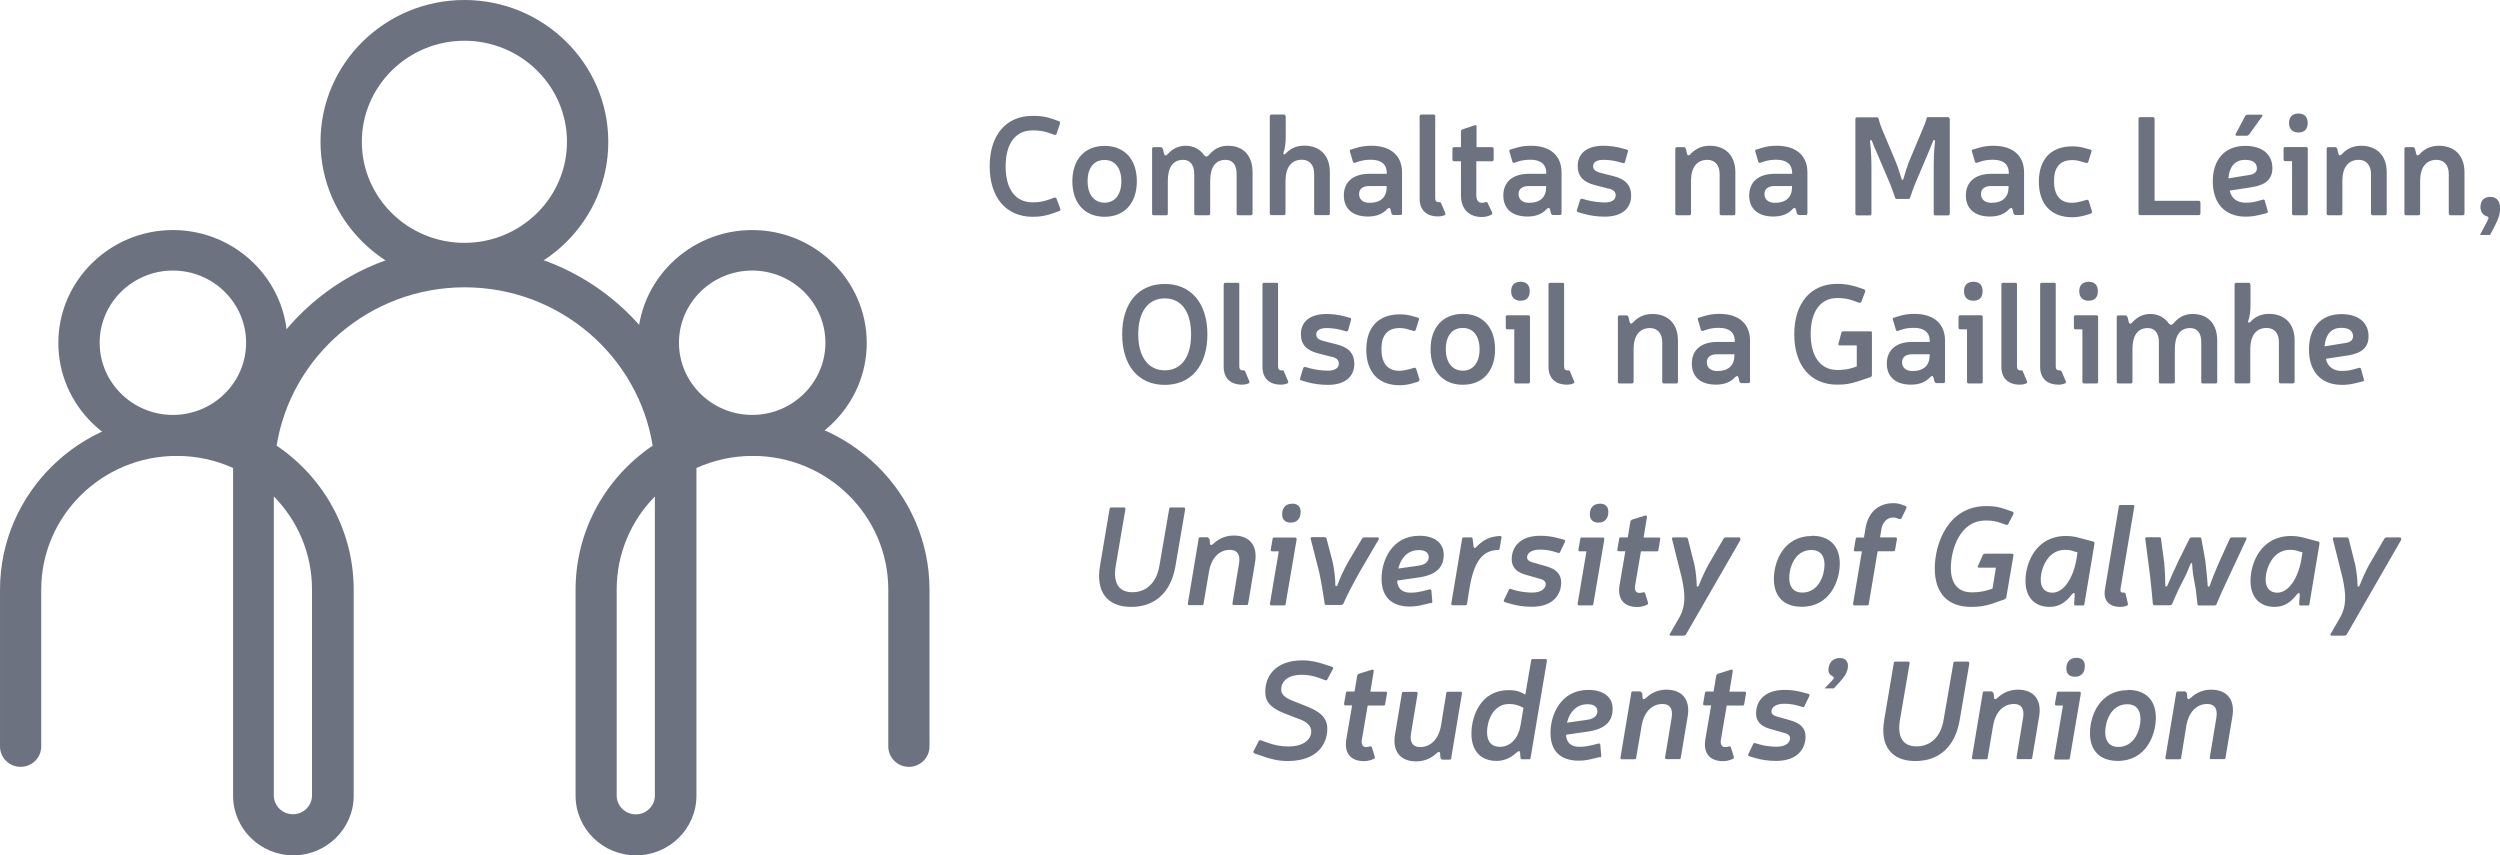
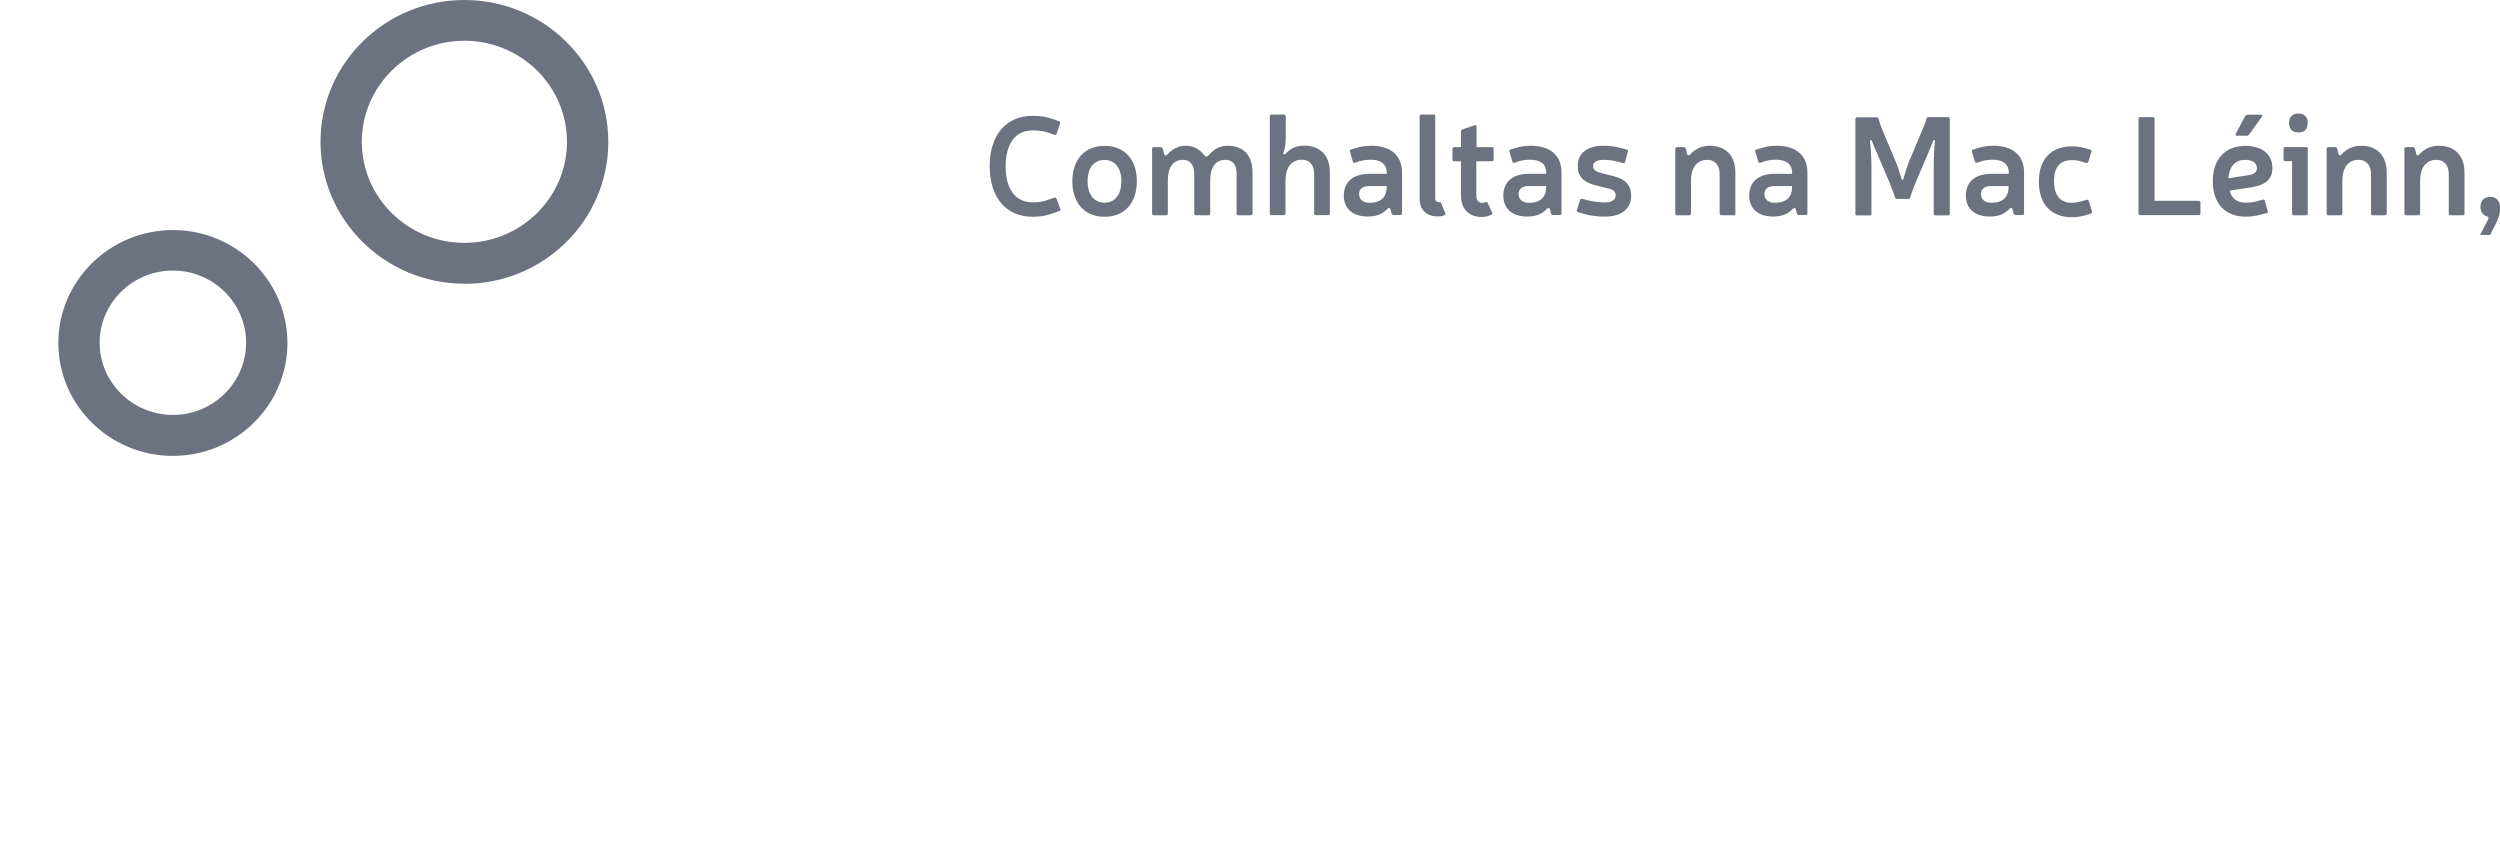
<svg xmlns="http://www.w3.org/2000/svg" id="a" width="75.76mm" height="25.92mm" viewBox="0 0 214.74 73.47">
-   <path d="M23.52,42.66v25.67c0,.88.73,1.61,1.64,1.61s1.64-.73,1.64-1.61v-17.7c0-3.1-1.24-5.91-3.27-7.98M56.24,42.66c-2.03,2.06-3.27,4.88-3.27,7.98v17.7c0,.88.73,1.61,1.64,1.61s1.64-.73,1.64-1.61v-25.67l-.02-.02ZM54.62,73.47c-2.85,0-5.18-2.29-5.18-5.12v-17.7c0-5.13,2.62-9.66,6.62-12.37-1.24-7.7-8.01-13.6-16.15-13.6s-14.91,5.91-16.15,13.6c4,2.7,6.62,7.24,6.62,12.37v17.7c0,2.82-2.33,5.12-5.18,5.12s-5.18-2.29-5.18-5.12v-28.15c-1.47-.67-3.12-1.04-4.84-1.04-6.42,0-11.64,5.15-11.64,11.49v13.47c0,.96-.79,1.75-1.77,1.75s-1.77-.79-1.77-1.75v-13.47c0-8.26,6.82-14.99,15.19-14.99,1.86,0,3.64.33,5.29.93,1.97-8.81,9.94-15.41,19.44-15.41s17.47,6.6,19.44,15.41c1.64-.6,3.43-.93,5.29-.93,8.37,0,15.19,6.73,15.19,14.99v13.47c0,.96-.79,1.75-1.77,1.75s-1.77-.79-1.77-1.75v-13.47c0-6.34-5.22-11.49-11.64-11.49-1.72,0-3.36.37-4.84,1.04v28.15c0,2.82-2.33,5.12-5.18,5.12" fill="#6c727f" stroke-width="0" />
-   <path d="M64.61,23.24c-3.47,0-6.29,2.79-6.29,6.2s2.82,6.2,6.29,6.2,6.29-2.79,6.29-6.2-2.82-6.2-6.29-6.2M64.61,39.16c-5.43,0-9.84-4.36-9.84-9.7s4.42-9.7,9.84-9.7,9.84,4.36,9.84,9.7-4.42,9.7-9.84,9.7" fill="#6c727f" stroke-width="0" />
  <path d="M39.89,3.5c-4.85,0-8.81,3.89-8.81,8.68s3.95,8.68,8.81,8.68,8.81-3.89,8.81-8.68-3.95-8.68-8.81-8.68M39.89,24.37c-6.81,0-12.36-5.47-12.36-12.19S33.07,0,39.89,0s12.36,5.47,12.36,12.19-5.53,12.19-12.36,12.19" fill="#6c727f" stroke-width="0" />
  <path d="M14.85,23.24c-3.47,0-6.29,2.79-6.29,6.2s2.82,6.2,6.29,6.2,6.29-2.79,6.29-6.2-2.82-6.2-6.29-6.2M14.85,39.16c-5.43,0-9.84-4.36-9.84-9.7s4.42-9.7,9.84-9.7,9.84,4.36,9.84,9.7-4.42,9.7-9.84,9.7" fill="#6c727f" stroke-width="0" />
-   <path d="M187.81,59.53c0-.08-.06-.14-.14-.14h-.6c-.08,0-.14.03-.14.12l-.93,5.57c0,.09.03.14.12.14h1.09c.08,0,.14-.03.14-.12l.45-2.77c.2-1.16.87-1.86,1.8-1.86.62,0,.9.4.78,1.16l-.57,3.44c0,.09.03.14.12.14h1.09c.08,0,.14-.03.14-.12l.59-3.52c.25-1.43-.42-2.33-1.83-2.33-.56,0-1.21.19-1.75.71-.16.14-.25.14-.29,0l-.03-.45-.02.03ZM182.74,60.49c.73,0,1.12.47,1.12,1.27,0,.9-.5,2.4-1.91,2.4-.73,0-1.12-.47-1.12-1.27,0-.9.48-2.4,1.91-2.4M182.78,59.28c-2.39,0-3.26,2.15-3.26,3.69s.88,2.39,2.4,2.39c2.39,0,3.26-2.19,3.26-3.71s-.88-2.39-2.4-2.39M178.73,59.55c0-.09-.03-.14-.12-.14h-1.8c-.08,0-.14.03-.14.12l-.16.93c0,.09.03.14.12.14h.57l-.76,4.5c0,.09.03.14.12.14h1.09c.08,0,.14-.03.14-.12l.95-5.57h-.02ZM178.34,56.51c-.53,0-.85.33-.85.91,0,.45.26.71.74.71.53,0,.85-.33.85-.93,0-.45-.26-.7-.74-.7M171.19,59.53c0-.08-.06-.14-.14-.14h-.6c-.08,0-.14.03-.14.12l-.93,5.57c0,.09.03.14.12.14h1.09c.08,0,.14-.03.14-.12l.47-2.77c.2-1.16.87-1.86,1.8-1.86.62,0,.9.4.78,1.16l-.57,3.44c0,.09.03.14.12.14h1.09c.08,0,.14-.03.14-.12l.59-3.52c.25-1.43-.42-2.33-1.83-2.33-.56,0-1.21.19-1.75.71-.16.14-.25.14-.29,0l-.03-.45-.03.03ZM169.15,56.97c0-.09-.03-.14-.12-.14h-1.1c-.08,0-.14.03-.14.12l-.84,4.87c-.23,1.44-1.1,2.29-2.33,2.29-1.15,0-1.66-.78-1.43-2.23l.84-4.91c0-.09-.03-.14-.12-.14h-1.1c-.08,0-.14.03-.14.12l-.82,4.87c-.39,2.23.6,3.55,2.67,3.55s3.41-1.26,3.8-3.47l.84-4.91v-.02ZM157.54,59.13h-.81l.64-.68c.2-.2.19-.29,0-.39-.25-.14-.37-.34-.29-.73.08-.51.45-.81.96-.81s.78.34.67.91c-.08.4-.33.78-.71,1.18l-.47.51h.02ZM153.29,62.96c.34.09.47.25.47.45,0,.37-.36.73-1.16.73-.4,0-1.02-.06-1.47-.2l-.37-.11c-.08-.03-.14,0-.17.08l-.42.88c-.03.08,0,.14.08.17l.48.14c.56.17,1.16.26,1.83.26,1.94,0,2.53-1.15,2.53-2.08,0-.73-.43-1.16-1.32-1.41l-1.16-.33c-.29-.08-.45-.22-.45-.42,0-.4.42-.67,1.1-.67.39,0,.76.05,1.1.14l.47.14c.08.03.14,0,.17-.08l.42-.88c.03-.08,0-.14-.08-.17l-.53-.14c-.51-.14-1.02-.2-1.52-.2-1.71,0-2.45.95-2.45,2.02,0,.68.4,1.12,1.27,1.35l1.16.33h.03ZM148.55,59.41l.29-1.77c0-.09-.05-.14-.14-.12l-1.16.36s-.11.08-.12.14l-.23,1.38h-.6c-.08,0-.14.03-.14.12l-.16.93c0,.09.03.14.12.14h.57l-.5,2.93c-.19,1.16.37,1.86,1.52,1.86.29,0,.62-.08.85-.2.08-.03.09-.09.08-.17l-.25-.81c-.03-.08-.08-.11-.17-.08-.11.03-.2.05-.33.05-.29,0-.43-.23-.36-.64l.5-2.93h1.36c.08,0,.14-.03.14-.12l.16-.93c0-.09-.03-.14-.12-.14h-1.33.02ZM141,59.53c0-.08-.06-.14-.14-.14h-.6c-.08,0-.14.03-.14.12l-.93,5.57c0,.09.03.14.12.14h1.09c.08,0,.14-.03.14-.12l.47-2.77c.2-1.16.87-1.86,1.8-1.86.62,0,.9.4.78,1.16l-.57,3.44c0,.09.03.14.12.14h1.09c.08,0,.14-.03.14-.12l.59-3.52c.25-1.43-.42-2.33-1.83-2.33-.56,0-1.21.19-1.75.71-.16.14-.25.14-.29,0l-.03-.45-.03.03ZM134.59,62.09c.29-1.1.95-1.6,1.78-1.6.54,0,.84.23.84.6,0,.34-.23.65-.88.74l-1.75.25h.02ZM137.43,65.05c.08,0,.12-.06.11-.14l-.08-.93c0-.09-.06-.14-.16-.11l-.56.14c-.36.08-.67.14-1.07.14-.76,0-1.13-.4-1.15-1.04l1.94-.28c1.6-.25,2.06-1.02,2.06-1.94,0-1.01-.78-1.63-2.08-1.63-2.39,0-3.26,2.14-3.26,3.69s.85,2.39,2.43,2.39c.43,0,.79-.06,1.21-.17l.59-.14v.02ZM130.86,60.8l-.26,1.55c-.19,1.05-.84,1.8-1.77,1.8-.73,0-1.1-.47-1.1-1.26,0-.9.48-2.42,1.91-2.42.34,0,.67.08.93.19,0,0,.29.14.29.14ZM132.87,56.75c0-.09-.03-.14-.12-.14h-1.09c-.08,0-.14.03-.14.12l-.5,2.93-.31-.16c-.33-.16-.67-.22-1.13-.22-2.37,0-3.19,2.19-3.19,3.74,0,1.46.78,2.34,2.17,2.34.62,0,1.21-.25,1.72-.73.19-.16.25-.14.29,0l.03.45c0,.08.06.14.14.14h.59c.08,0,.14-.03.14-.12l1.41-8.36h-.02ZM123.77,65.11c0,.08.06.14.14.14h.6c.08,0,.14-.03.14-.12l.93-5.57c0-.09-.03-.14-.12-.14h-1.09c-.08,0-.14.03-.14.12l-.45,2.77c-.2,1.16-.87,1.86-1.8,1.86-.62,0-.9-.4-.78-1.16l.57-3.44c0-.09-.03-.14-.12-.14h-1.09c-.08,0-.14.03-.14.12l-.59,3.52c-.25,1.43.42,2.33,1.83,2.33.56,0,1.21-.19,1.75-.71.16-.14.25-.14.29,0l.03.45.02-.03ZM117.71,59.41l.29-1.77c0-.09-.05-.14-.14-.12l-1.16.36s-.11.08-.12.14l-.23,1.38h-.6c-.08,0-.14.03-.14.12l-.16.93c0,.09.03.14.12.14h.57l-.5,2.93c-.19,1.16.37,1.86,1.52,1.86.29,0,.62-.08.85-.2.08-.03.09-.09.08-.17l-.25-.81c-.03-.08-.08-.11-.17-.08-.11.03-.2.05-.33.05-.29,0-.43-.23-.36-.64l.5-2.93h1.36c.08,0,.14-.03.14-.12l.16-.93c0-.09-.03-.14-.12-.14h-1.33.02ZM111.65,61.78c.62.25.98.56.98,1.05,0,.76-.78,1.29-1.92,1.29-.71,0-1.27-.12-1.84-.33l-.56-.2c-.08-.03-.14,0-.19.06l-.45.88c-.03.08,0,.14.08.19l.6.2c.76.28,1.46.45,2.25.45,2.59,0,3.41-1.5,3.41-2.77,0-.95-.62-1.47-1.75-1.92l-1.26-.5c-.73-.29-.95-.59-.95-.95,0-.78.68-1.27,1.75-1.27.51,0,.99.09,1.44.25l.59.22c.08.03.14,0,.19-.08l.47-.88c.05-.08.03-.14-.06-.19l-.67-.22c-.6-.2-1.21-.34-1.86-.34-2.45,0-3.22,1.46-3.22,2.7,0,.9.5,1.4,1.66,1.86l1.32.51v-.02Z" fill="#6c727f" stroke-width="0" />
-   <path d="M206.22,46.32c.06-.08.03-.16-.08-.16h-1.16s-.12.03-.16.09l-1.33,2.28c-.28.51-.62,1.27-.79,1.72-.08.19-.2.19-.2,0,0-.45-.08-1.18-.19-1.72l-.57-2.26s-.06-.11-.14-.11h-1.1c-.09,0-.14.06-.12.14l.84,3.35c.33,1.52.29,2.42-.14,3.26l-.88,1.53c-.06.08-.03.16.08.16h1.13s.12-.03.16-.09l4.7-8.17-.03-.02ZM197.77,47.45l-.09.59c-.29,1.64-1.09,2.87-2.08,2.87-.62,0-.99-.42-.99-1.12,0-.93.59-2.56,2.08-2.56.33,0,.51.03.74.12l.33.09h.02ZM197.49,51.87c0,.08.03.14.12.14h.62c.08,0,.14-.03.14-.12l.87-5.21s0-.14-.09-.16l-1.1-.29c-.48-.14-.84-.19-1.27-.19-2.53,0-3.47,2.25-3.47,3.86,0,1.4.78,2.23,2.08,2.23.84,0,1.4-.43,1.86-1.02.22-.25.28-.22.29,0l-.05.74v.02ZM192.95,46.32c.05-.09,0-.16-.09-.16h-1.16s-.12.03-.16.09l-.96,2.12c-.34.79-.56,1.32-.76,1.92-.05.14-.19.14-.19,0-.03-.6-.12-1.36-.2-2.12l-.34-1.89c0-.08-.06-.12-.14-.12h-.71s-.12.03-.16.09l-.95,1.91c-.36.78-.71,1.53-.95,2.12-.06.14-.19.14-.19,0,0-.6-.03-1.16-.09-1.92l-.28-2.09c0-.08-.05-.12-.14-.12h-1.09c-.09,0-.14.05-.12.14l.43,3.33c.09.95.17,1.53.22,2.23,0,.08.06.14.14.14h1.35s.12-.03.16-.09c.17-.4.36-.84.56-1.27l.64-1.27c.09-.2.28-.64.37-.88.05-.14.16-.16.16,0,0,.23.05.65.08.88l.23,1.27c.06.42.09.85.14,1.26,0,.08.06.12.14.12h1.36s.12-.03.14-.11c.29-.71.56-1.3,1.01-2.25l1.55-3.32v-.02ZM183.35,43.52c0-.09-.03-.14-.12-.14h-1.09c-.08,0-.14.03-.14.12l-1.19,7.1c-.17.96.33,1.53,1.32,1.53.19,0,.4-.03.57-.11.08-.03.09-.08.08-.17l-.2-.84c0-.08-.08-.11-.16-.11h-.11c-.14,0-.2-.12-.17-.31l1.19-7.08h.02ZM178.45,47.45l-.09.59c-.29,1.64-1.09,2.87-2.08,2.87-.62,0-.99-.42-.99-1.12,0-.93.59-2.56,2.08-2.56.33,0,.51.03.74.12l.33.09h.02ZM178.16,51.87c0,.08.03.14.12.14h.62c.08,0,.14-.03.14-.12l.87-5.21s0-.14-.09-.16l-1.1-.29c-.48-.14-.84-.19-1.27-.19-2.53,0-3.47,2.25-3.47,3.86,0,1.4.78,2.23,2.08,2.23.84,0,1.4-.43,1.86-1.02.22-.25.28-.22.29,0l-.05.74v.02ZM169.89,48.6c-.05.09,0,.16.09.16h1.46l-.29,1.8-.37.12c-.47.14-.87.2-1.41.2-1.18,0-1.8-.76-1.8-2.09,0-1.55.76-4.08,2.98-4.08.51,0,.85.05,1.29.2l.47.17c.08.03.14,0,.19-.06l.45-.88c.03-.08,0-.14-.08-.19l-.5-.17c-.62-.23-1.04-.31-1.75-.31-3.29,0-4.43,3.22-4.43,5.36s1.13,3.3,3.12,3.3c.7,0,1.18-.08,1.77-.26l.74-.26.4-.14s.09-.08.11-.14l.62-3.63c0-.09-.03-.14-.12-.14h-2.34s-.12.03-.16.09l-.43.96.02-.02ZM160.14,46.17h-.6c-.08,0-.14.03-.14.12l-.16.93c0,.09.03.14.12.14h.57l-.76,4.5c0,.09.03.14.12.14h1.09c.08,0,.14-.03.14-.12l.76-4.53h1.36c.08,0,.14-.03.14-.12l.16-.93c0-.09-.03-.14-.12-.14h-1.33l.12-.73c.09-.57.5-.98.99-.98.14,0,.25.03.4.08l.14.05c.08.03.14,0,.19-.06l.42-.87c.03-.08,0-.14-.08-.19l-.22-.08c-.31-.11-.51-.16-.81-.16-1.27,0-2.15.76-2.39,2.09l-.14.84.02.02ZM155.6,47.24c.73,0,1.12.47,1.12,1.26,0,.9-.5,2.4-1.91,2.4-.73,0-1.12-.45-1.12-1.26,0-.9.48-2.4,1.91-2.4M155.63,46.04c-2.39,0-3.26,2.15-3.26,3.69s.88,2.39,2.4,2.39c2.39,0,3.26-2.19,3.26-3.71s-.88-2.39-2.4-2.39M149.46,46.32c.06-.08.03-.16-.08-.16h-1.16s-.12.03-.16.09l-1.33,2.28c-.28.51-.62,1.27-.79,1.72-.08.19-.2.19-.2,0,0-.45-.08-1.18-.19-1.72l-.57-2.26s-.06-.11-.14-.11h-1.1c-.09,0-.14.06-.12.14l.84,3.35c.33,1.52.29,2.42-.14,3.26l-.88,1.53c-.06.08-.03.16.08.16h1.13s.12-.03.16-.09l4.71-8.17-.05-.02ZM141.18,46.17l.29-1.77c0-.09-.05-.14-.14-.12l-1.16.36s-.11.08-.12.14l-.23,1.38h-.6c-.08,0-.14.03-.14.12l-.16.93c0,.09.03.14.12.14h.57l-.5,2.93c-.19,1.16.37,1.86,1.52,1.86.29,0,.62-.08.85-.2.08-.03.09-.09.08-.17l-.25-.81c-.03-.08-.08-.11-.17-.08-.11.03-.2.05-.33.05-.29,0-.43-.23-.36-.64l.5-2.93h1.36c.08,0,.14-.03.14-.12l.16-.93c0-.09-.03-.14-.12-.14h-1.33.02ZM137.8,46.31c0-.09-.03-.14-.12-.14h-1.8c-.08,0-.14.03-.14.12l-.16.93c0,.09.03.14.12.14h.57l-.76,4.5c0,.09.03.14.12.14h1.09c.08,0,.14-.03.14-.12l.95-5.57h-.02ZM137.41,43.27c-.53,0-.85.33-.85.91,0,.45.26.71.74.71.53,0,.85-.33.85-.93,0-.45-.26-.7-.74-.7M132.3,49.72c.34.09.47.25.47.45,0,.37-.36.73-1.16.73-.4,0-1.02-.06-1.47-.2l-.37-.11c-.08-.03-.14,0-.17.08l-.42.88c-.03.08,0,.14.08.17l.48.14c.56.17,1.16.26,1.83.26,1.94,0,2.53-1.15,2.53-2.08,0-.73-.43-1.16-1.32-1.41l-1.16-.33c-.29-.08-.45-.22-.45-.42,0-.4.42-.67,1.1-.67.39,0,.76.05,1.1.14l.47.14c.08.03.14,0,.17-.08l.42-.88c.03-.08,0-.14-.08-.17l-.53-.14c-.51-.14-1.02-.2-1.52-.2-1.71,0-2.45.95-2.45,2.02,0,.68.4,1.12,1.27,1.35l1.16.33h.03ZM128.98,46.18c0-.09-.03-.14-.12-.14-.87.03-1.47.33-2.06.95-.12.14-.19.09-.22-.03l-.09-.68c0-.08-.05-.12-.14-.12h-.62c-.08,0-.14.03-.14.12l-.93,5.57c0,.09.03.14.12.14h1.09c.08,0,.14-.03.14-.12l.23-1.44c.39-2.22,1.1-3.15,2.43-3.19.08,0,.14-.03.14-.12l.16-.95.02.03ZM120.1,48.85c.29-1.1.95-1.6,1.78-1.6.54,0,.84.23.84.6,0,.34-.23.65-.88.74l-1.75.25h.02ZM122.92,51.81c.08,0,.12-.06.11-.14l-.08-.93c0-.09-.06-.14-.16-.11l-.56.14c-.36.08-.67.14-1.07.14-.76,0-1.13-.4-1.15-1.04l1.94-.28c1.6-.25,2.06-1.02,2.06-1.94,0-1.01-.78-1.63-2.08-1.63-2.39,0-3.26,2.14-3.26,3.69s.85,2.39,2.43,2.39c.43,0,.79-.06,1.21-.17l.59-.14v.02ZM118.41,46.32c.06-.08.03-.16-.08-.16h-1.16s-.12.03-.16.08l-1.21,2.03c-.39.7-.73,1.44-.91,1.98-.05.14-.19.14-.19,0,0-.54-.08-1.27-.23-1.98l-.53-2.02s-.06-.11-.14-.11h-1.1c-.09,0-.14.06-.12.14l.73,2.85c.2.95.37,1.97.47,2.71,0,.08.06.12.14.12h1.3s.12-.03.16-.09c.34-.78.88-1.8,1.41-2.74l1.66-2.84-.03.02ZM111.37,46.31c0-.09-.03-.14-.12-.14h-1.8c-.08,0-.14.03-.14.12l-.16.93c0,.09.03.14.12.14h.57l-.76,4.5c0,.09.03.14.12.14h1.09c.08,0,.14-.03.14-.12l.95-5.57h-.02ZM110.98,43.27c-.53,0-.85.33-.85.91,0,.45.26.71.74.71.53,0,.85-.33.85-.93,0-.45-.26-.7-.74-.7M103.84,46.29c0-.08-.06-.14-.14-.14h-.6c-.08,0-.14.03-.14.12l-.93,5.57c0,.09.03.14.12.14h1.09c.08,0,.14-.03.14-.12l.47-2.77c.2-1.16.87-1.86,1.8-1.86.62,0,.9.4.78,1.16l-.57,3.44c0,.09.03.14.12.14h1.09c.08,0,.14-.03.14-.12l.59-3.52c.25-1.43-.42-2.33-1.83-2.33-.56,0-1.21.19-1.75.71-.16.14-.25.14-.29,0l-.03-.45-.03.03ZM101.79,43.73c0-.09-.03-.14-.12-.14h-1.1c-.08,0-.14.03-.14.12l-.84,4.87c-.23,1.44-1.1,2.29-2.33,2.29-1.15,0-1.66-.78-1.43-2.23l.84-4.91c0-.09-.03-.14-.12-.14h-1.1c-.08,0-.14.03-.14.12l-.82,4.87c-.39,2.23.6,3.55,2.67,3.55s3.41-1.26,3.8-3.47l.84-4.91v-.02Z" fill="#6c727f" stroke-width="0" />
-   <path d="M199.67,29.76c.09-1.1.64-1.6,1.43-1.6.65,0,1.02.25,1.02.73,0,.31-.23.51-.65.57l-1.8.29ZM202.96,32.76c.08-.03.12-.08.09-.17l-.25-.9c-.03-.08-.08-.12-.17-.09l-.53.14c-.25.08-.62.12-.95.12-.76,0-1.24-.4-1.36-1.04l1.89-.29c1.21-.19,1.77-.71,1.77-1.64,0-1.19-.88-1.91-2.33-1.91-1.75,0-2.79,1.16-2.79,3.04s1.02,3.04,2.84,3.04c.39,0,.79-.05,1.22-.16l.56-.14h0ZM193.29,24.43c0-.08-.05-.14-.14-.14h-1.07c-.08,0-.14.05-.14.14v8.36c0,.08.05.14.14.14h1.07c.08,0,.14-.05.14-.14v-2.81c0-1.05.43-1.81,1.41-1.81.65,0,1.05.45,1.05,1.21v3.41c0,.08.05.14.14.14h1.07c.08,0,.14-.05.14-.14v-3.55c0-1.43-.84-2.28-2.2-2.28-.68,0-1.21.25-1.61.7-.14.11-.22.03-.17-.11.14-.4.19-.79.19-1.38v-1.75l-.02.02ZM182.7,27.21c0-.08-.06-.12-.14-.12h-.6c-.08,0-.14.05-.14.14v5.57c0,.08.05.14.14.14h1.07c.08,0,.14-.05.14-.14v-2.81c0-1.1.4-1.81,1.32-1.81.62,0,.95.47.95,1.21v3.41c0,.08.05.14.14.14h1.09c.08,0,.14-.05.14-.14v-2.81c0-1.1.4-1.81,1.32-1.81.64,0,.95.47.95,1.21v3.41c0,.08.05.14.14.14h1.09c.08,0,.14-.05.14-.14v-3.55c0-1.43-.78-2.28-2.12-2.28-.57,0-1.12.19-1.64.81-.14.14-.25.17-.4,0-.33-.47-.88-.81-1.57-.81-.57,0-1.1.2-1.57.73-.14.14-.22.14-.29,0l-.11-.47-.02-.02ZM180.22,27.22c0-.08-.05-.14-.14-.14h-1.8c-.08,0-.14.05-.14.14v.93c0,.08.05.14.14.14h.59v4.51c0,.08.05.14.14.14h1.07c.08,0,.14-.05.14-.14v-5.58ZM179.41,24.2c-.51,0-.81.29-.81.81s.29.82.81.82.79-.29.79-.82-.29-.81-.79-.81M176.59,24.43c0-.08-.05-.14-.14-.14h-1.07c-.08,0-.14.05-.14.14v7.08c0,.98.59,1.53,1.58,1.53.19,0,.39-.03.56-.11.08-.03.09-.09.06-.19l-.36-.85c-.03-.08-.08-.08-.17-.08h-.08c-.16,0-.25-.12-.25-.33v-7.08.02ZM173.26,24.43c0-.08-.05-.14-.14-.14h-1.07c-.08,0-.14.05-.14.14v7.08c0,.98.59,1.53,1.58,1.53.19,0,.39-.03.56-.11.08-.03.09-.09.06-.19l-.36-.85c-.03-.08-.08-.08-.17-.08h-.08c-.16,0-.25-.12-.25-.33v-7.08.02ZM170.31,27.22c0-.08-.05-.14-.14-.14h-1.8c-.08,0-.14.05-.14.14v.93c0,.08.05.14.14.14h.59v4.51c0,.08.05.14.14.14h1.07c.08,0,.14-.05.14-.14v-5.58ZM169.51,24.2c-.51,0-.81.29-.81.81s.29.82.81.82.79-.29.79-.82-.29-.81-.79-.81M165.75,30.43v.08c0,.88-.51,1.36-1.47,1.36-.57,0-.9-.29-.9-.76,0-.4.28-.68.87-.68h1.5ZM162.68,27.28c-.08.03-.12.08-.09.17l.26.88c.03.08.08.12.17.09l.43-.14c.29-.08.59-.12.95-.12.88,0,1.36.4,1.36,1.13v.08h-1.5c-1.43,0-2.19.73-2.19,1.86s.74,1.81,2.08,1.81c.73,0,1.27-.23,1.64-.64.16-.14.23-.14.29.03l.09.37s.08.11.16.11h.6c.08,0,.14-.05.14-.14v-3.52c0-1.46-.99-2.29-2.62-2.29-.5,0-.9.06-1.32.19l-.45.14-.02-.02ZM160.81,28.6c0-.08-.05-.14-.14-.14h-2.34c-.08,0-.14.03-.16.11l-.26.96c-.03.08.03.14.12.14h1.46v1.81l-.34.11c-.43.14-.84.19-1.33.19-1.44,0-2.29-1.15-2.29-3.09s.85-3.09,2.29-3.09c.54,0,.9.06,1.36.22l.53.19s.14,0,.17-.08l.34-.9s0-.14-.08-.17l-.56-.19c-.64-.2-1.1-.29-1.77-.29-2.29,0-3.69,1.67-3.69,4.33s1.38,4.33,3.69,4.33c.73,0,1.13-.08,1.77-.28l.59-.2.51-.17s.11-.08.11-.16v-3.64l.02.02ZM148.98,30.43v.08c0,.88-.51,1.36-1.47,1.36-.57,0-.9-.29-.9-.76,0-.4.28-.68.87-.68h1.5ZM145.93,27.28c-.08.03-.12.08-.09.17l.26.88c.03.08.08.12.17.09l.43-.14c.29-.08.59-.12.95-.12.88,0,1.36.4,1.36,1.13v.08h-1.5c-1.43,0-2.19.73-2.19,1.86s.74,1.81,2.08,1.81c.73,0,1.27-.23,1.64-.64.16-.14.23-.14.29.03l.09.37s.08.11.16.11h.6c.08,0,.14-.05.14-.14v-3.52c0-1.46-.99-2.29-2.62-2.29-.5,0-.9.06-1.32.19l-.47.14v-.02ZM139.85,27.21c0-.08-.06-.12-.14-.12h-.6c-.08,0-.14.05-.14.14v5.57c0,.08.05.14.14.14h1.07c.08,0,.14-.05.14-.14v-2.81c0-1.16.51-1.81,1.41-1.81.65,0,1.05.47,1.05,1.21v3.41c0,.08.05.14.14.14h1.07c.08,0,.14-.05.14-.14v-3.55c0-1.43-.84-2.28-2.2-2.28-.59,0-1.19.2-1.66.73-.14.12-.2.14-.28,0l-.11-.48h-.03ZM134.36,24.43c0-.08-.05-.14-.14-.14h-1.07c-.08,0-.14.05-.14.14v7.08c0,.98.59,1.53,1.58,1.53.19,0,.39-.03.56-.11.08-.03.09-.09.06-.19l-.36-.85c-.03-.08-.08-.08-.17-.08h-.08c-.16,0-.25-.12-.25-.33v-7.08.02ZM131.42,27.22c0-.08-.05-.14-.14-.14h-1.8c-.08,0-.14.05-.14.14v.93c0,.08.05.14.14.14h.59v4.51c0,.08.05.14.14.14h1.07c.08,0,.14-.05.14-.14v-5.58ZM130.61,24.2c-.51,0-.81.29-.81.81s.29.82.81.82.79-.29.79-.82-.29-.81-.79-.81M125.65,28.17c.88,0,1.44.68,1.44,1.83s-.56,1.84-1.44,1.84-1.46-.68-1.46-1.84.54-1.83,1.46-1.83M125.65,26.96c-1.72,0-2.77,1.18-2.77,3.04s1.05,3.05,2.77,3.05,2.77-1.18,2.77-3.05-1.05-3.04-2.77-3.04M121.83,32.74c.08-.03.12-.08.09-.17l-.28-.9s-.08-.11-.17-.08l-.4.12c-.29.08-.64.14-.88.14-1.02,0-1.53-.68-1.53-1.86s.5-1.81,1.57-1.81c.22,0,.51.03.81.14l.4.11s.14,0,.16-.08l.28-.9c.03-.08,0-.14-.09-.17l-.51-.14c-.37-.11-.73-.14-1.04-.14-1.89,0-2.88,1.16-2.88,3.04s1.01,3.05,2.85,3.05c.37,0,.76-.06,1.12-.16l.53-.16v-.05ZM114.44,30.65c.4.12.56.29.56.59,0,.37-.34.6-.93.6-.45,0-1.09-.08-1.53-.2l-.43-.12s-.14,0-.16.08l-.28.9c-.03.08,0,.14.09.17l.47.14c.59.17,1.21.25,1.84.25,1.43,0,2.26-.68,2.26-1.81,0-.87-.47-1.41-1.52-1.67l-1.21-.31c-.37-.11-.54-.28-.54-.56,0-.33.33-.53.88-.53.36,0,.84.05,1.16.14l.53.14c.08.03.14,0,.17-.09l.25-.9c.03-.08,0-.14-.09-.17l-.53-.14c-.4-.11-.95-.19-1.49-.19-1.4,0-2.2.65-2.2,1.74,0,.87.47,1.38,1.47,1.64l1.21.31h.02ZM109.79,24.43c0-.08-.05-.14-.14-.14h-1.07c-.08,0-.14.05-.14.14v7.08c0,.98.59,1.53,1.58,1.53.19,0,.39-.03.56-.11.08-.03.09-.09.06-.19l-.36-.85c-.03-.08-.08-.08-.17-.08h-.08c-.16,0-.25-.12-.25-.33v-7.08.02ZM106.46,24.43c0-.08-.05-.14-.14-.14h-1.07c-.08,0-.14.05-.14.14v7.08c0,.98.59,1.53,1.58,1.53.19,0,.39-.03.56-.11.08-.03.09-.09.06-.19l-.36-.85c-.03-.08-.08-.08-.17-.08h-.08c-.16,0-.25-.12-.25-.33v-7.08.02ZM100.05,25.63c1.43,0,2.26,1.15,2.26,3.09s-.84,3.09-2.26,3.09-2.28-1.16-2.28-3.09.84-3.09,2.28-3.09M100.05,24.39c-2.28,0-3.66,1.66-3.66,4.33s1.38,4.34,3.66,4.34,3.66-1.67,3.66-4.34-1.4-4.33-3.66-4.33" fill="#6c727f" stroke-width="0" />
  <path d="M213.86,20.18h-.84l.64-1.21c.14-.25.12-.36-.09-.4-.29-.09-.51-.39-.51-.78,0-.56.31-.88.85-.88s.84.37.84.98c0,.42-.11.84-.4,1.4l-.47.91-.02-.02ZM207.41,12.76c0-.08-.06-.12-.14-.12h-.6c-.08,0-.14.05-.14.14v5.57c0,.08.05.14.14.14h1.07c.08,0,.14-.05.14-.14v-2.81c0-1.16.51-1.81,1.41-1.81.65,0,1.05.47,1.05,1.21v3.41c0,.08.05.14.14.14h1.07c.08,0,.14-.05.14-.14v-3.55c0-1.43-.84-2.28-2.2-2.28-.59,0-1.19.2-1.66.73-.14.12-.2.14-.28,0l-.11-.48h-.03ZM200.73,12.76c0-.08-.06-.12-.14-.12h-.6c-.08,0-.14.05-.14.14v5.57c0,.08.05.14.14.14h1.07c.08,0,.14-.05.14-.14v-2.81c0-1.16.51-1.81,1.41-1.81.65,0,1.05.47,1.05,1.21v3.41c0,.08.05.14.14.14h1.07c.08,0,.14-.05.14-.14v-3.55c0-1.43-.84-2.28-2.2-2.28-.59,0-1.19.2-1.66.73-.14.12-.2.14-.28,0l-.11-.48h-.03ZM198.23,12.77c0-.08-.05-.14-.14-.14h-1.8c-.08,0-.14.05-.14.14v.93c0,.08.05.14.14.14h.59v4.51c0,.08.05.14.14.14h1.07c.08,0,.14-.05.14-.14v-5.58ZM197.43,9.75c-.51,0-.81.29-.81.81s.29.82.81.82.79-.29.79-.82-.29-.81-.79-.81M191.41,15.33c.09-1.1.64-1.6,1.43-1.6.65,0,1.02.25,1.02.73,0,.31-.23.51-.65.57l-1.8.29ZM194.7,18.31c.08-.03.12-.08.09-.17l-.25-.9c-.03-.08-.08-.12-.17-.09l-.53.14c-.25.08-.62.12-.95.12-.76,0-1.24-.4-1.36-1.04l1.89-.29c1.21-.19,1.77-.71,1.77-1.64,0-1.19-.88-1.91-2.33-1.91-1.75,0-2.79,1.16-2.79,3.04s1.02,3.04,2.84,3.04c.39,0,.79-.05,1.22-.16l.56-.14h0ZM193.02,9.86s-.12.03-.16.09l-.82,1.55c-.05.09,0,.16.09.16h.88s.11-.03.16-.08l1.13-1.57c.08-.08.03-.16-.08-.16h-1.21ZM185.07,17.27v-7.07c0-.08-.05-.14-.14-.14h-1.1c-.08,0-.14.05-.14.14v8.14c0,.08.05.14.14.14h5.04c.08,0,.14-.05.14-.14v-.95c0-.08-.05-.14-.14-.14h-3.81l.02.02ZM179.6,18.31c.08-.03.12-.08.09-.17l-.28-.9s-.08-.11-.17-.08l-.4.12c-.29.08-.64.14-.88.14-1.02,0-1.53-.68-1.53-1.86s.5-1.81,1.57-1.81c.22,0,.51.03.81.14l.4.11s.14,0,.16-.08l.28-.9c.03-.08,0-.14-.09-.17l-.51-.14c-.37-.11-.73-.14-1.04-.14-1.89,0-2.88,1.16-2.88,3.04s1.01,3.05,2.85,3.05c.37,0,.76-.06,1.12-.16l.53-.16v-.05ZM172.53,15.98v.08c0,.88-.51,1.36-1.47,1.36-.57,0-.9-.29-.9-.76,0-.4.28-.68.87-.68,0,0,1.5,0,1.5,0ZM169.47,12.84c-.08.03-.12.08-.09.17l.26.88c.03.08.08.12.17.09l.43-.14c.29-.08.59-.12.95-.12.88,0,1.36.4,1.36,1.13v.08h-1.5c-1.43,0-2.19.73-2.19,1.86s.74,1.81,2.08,1.81c.73,0,1.27-.23,1.64-.64.16-.14.23-.14.29.03l.09.37s.08.11.16.11h.6c.08,0,.14-.05.14-.14v-3.52c0-1.46-.99-2.29-2.62-2.29-.5,0-.9.06-1.32.19l-.45.14-.02-.02ZM167.46,10.2c0-.08-.05-.14-.14-.14h-1.69c-.08,0-.14.03-.14.11-.08.29-.2.62-.33.9l-1.21,2.88c-.16.42-.33.98-.45,1.4-.03.14-.14.14-.17,0-.12-.4-.29-.96-.47-1.4l-1.21-2.88c-.11-.25-.22-.59-.29-.88-.03-.08-.08-.11-.16-.11h-1.69c-.08,0-.14.05-.14.14v8.14c0,.08.05.14.14.14h1.1c.08,0,.14-.05.14-.14v-3.89c0-.71-.03-1.63-.12-2.31,0-.16.11-.19.17-.03.12.33.25.64.4.96l1.15,2.7c.14.33.29.79.43,1.19.03.08.08.11.14.11h.99c.08,0,.14-.03.16-.11.14-.4.29-.87.43-1.19l1.15-2.7c.14-.33.26-.64.39-.96.06-.16.19-.12.17.03-.09.68-.11,1.6-.11,2.31v3.89c0,.08.05.14.14.14h1.1c.08,0,.14-.05.14-.14v-8.14l-.03-.02ZM153.93,15.98v.08c0,.88-.51,1.36-1.47,1.36-.57,0-.9-.29-.9-.76,0-.4.28-.68.87-.68,0,0,1.5,0,1.5,0ZM150.86,12.84c-.08.03-.12.08-.09.17l.26.88c.03.08.08.12.17.09l.43-.14c.29-.08.59-.12.95-.12.88,0,1.36.4,1.36,1.13v.08h-1.5c-1.43,0-2.19.73-2.19,1.86s.74,1.81,2.08,1.81c.73,0,1.27-.23,1.64-.64.16-.14.23-.14.29.03l.09.37s.08.11.16.11h.6c.08,0,.14-.05.14-.14v-3.52c0-1.46-.99-2.29-2.62-2.29-.5,0-.9.06-1.32.19l-.45.14-.02-.02ZM144.78,12.76c0-.08-.06-.12-.14-.12h-.6c-.08,0-.14.05-.14.14v5.57c0,.08.05.14.14.14h1.07c.08,0,.14-.05.14-.14v-2.81c0-1.16.51-1.81,1.41-1.81.65,0,1.05.47,1.05,1.21v3.41c0,.08.05.14.14.14h1.07c.08,0,.14-.05.14-.14v-3.55c0-1.43-.84-2.28-2.2-2.28-.59,0-1.19.2-1.66.73-.14.12-.2.14-.28,0l-.11-.48h-.03ZM138.22,16.2c.4.12.56.29.56.59,0,.37-.34.6-.93.6-.45,0-1.09-.08-1.53-.2l-.43-.12s-.14,0-.16.08l-.28.9c-.03.08,0,.14.09.17l.47.14c.59.17,1.21.25,1.84.25,1.43,0,2.26-.68,2.26-1.81,0-.87-.47-1.41-1.52-1.67l-1.21-.31c-.37-.11-.54-.28-.54-.56,0-.33.33-.53.88-.53.36,0,.84.05,1.16.14l.53.14c.08.03.14,0,.17-.09l.25-.9c.03-.08,0-.14-.09-.17l-.53-.14c-.4-.11-.95-.19-1.49-.19-1.4,0-2.2.65-2.2,1.74,0,.87.47,1.38,1.47,1.64l1.21.31h.02ZM132.81,15.98v.08c0,.88-.51,1.36-1.47,1.36-.57,0-.9-.29-.9-.76,0-.4.28-.68.87-.68,0,0,1.5,0,1.5,0ZM129.74,12.84c-.08.03-.12.08-.09.17l.26.88c.03.08.08.12.17.09l.43-.14c.29-.08.59-.12.95-.12.88,0,1.36.4,1.36,1.13v.08h-1.5c-1.43,0-2.19.73-2.19,1.86s.74,1.81,2.08,1.81c.73,0,1.27-.23,1.64-.64.16-.14.23-.14.29.03l.09.37s.08.11.16.11h.6c.08,0,.14-.05.14-.14v-3.52c0-1.46-.99-2.29-2.62-2.29-.5,0-.9.06-1.32.19l-.47.14v-.02ZM126.83,12.65v-1.78c0-.09-.06-.14-.16-.11l-1.07.36s-.11.08-.11.14v1.38h-.59c-.08,0-.14.05-.14.14v.93c0,.08.05.14.14.14h.59v2.93c0,1.16.67,1.86,1.8,1.86.29,0,.6-.08.82-.2.08-.05.09-.11.06-.19l-.39-.82c-.03-.08-.09-.09-.19-.06-.09.03-.2.05-.31.05-.29,0-.47-.23-.47-.64v-2.93h1.35c.08,0,.14-.05.14-.14v-.93c0-.08-.05-.14-.14-.14h-1.35v.02ZM123.29,9.98c0-.08-.05-.14-.14-.14h-1.07c-.08,0-.14.05-.14.14v7.08c0,.98.59,1.53,1.58,1.53.19,0,.39-.03.56-.11.08-.03.09-.09.06-.19l-.36-.85c-.03-.08-.08-.08-.17-.08h-.08c-.16,0-.25-.12-.25-.33v-7.08.02ZM119.11,15.98v.08c0,.88-.51,1.36-1.47,1.36-.57,0-.9-.29-.9-.76,0-.4.28-.68.87-.68,0,0,1.5,0,1.5,0ZM116.04,12.84c-.08.03-.12.08-.09.17l.26.88c.03.08.08.12.17.09l.43-.14c.29-.08.59-.12.95-.12.88,0,1.36.4,1.36,1.13v.08h-1.5c-1.43,0-2.19.73-2.19,1.86s.74,1.81,2.08,1.81c.73,0,1.27-.23,1.64-.64.16-.14.23-.14.29.03l.09.37s.08.11.16.11h.6c.08,0,.14-.05.14-.14v-3.52c0-1.46-.99-2.29-2.62-2.29-.5,0-.9.06-1.32.19l-.47.14v-.02ZM110.42,9.98c0-.08-.05-.14-.14-.14h-1.07c-.08,0-.14.05-.14.14v8.36c0,.08.05.14.14.14h1.07c.08,0,.14-.05.14-.14v-2.81c0-1.05.43-1.81,1.41-1.81.65,0,1.05.45,1.05,1.21v3.41c0,.08.05.14.14.14h1.07c.08,0,.14-.05.14-.14v-3.55c0-1.43-.84-2.28-2.2-2.28-.68,0-1.21.25-1.61.7-.14.11-.22.03-.17-.11.14-.4.19-.79.19-1.38v-1.75l-.02.02ZM99.84,12.76c0-.08-.06-.12-.14-.12h-.6c-.08,0-.14.05-.14.14v5.57c0,.08.05.14.14.14h1.07c.08,0,.14-.05.14-.14v-2.81c0-1.1.4-1.81,1.32-1.81.62,0,.95.47.95,1.21v3.41c0,.08.05.14.14.14h1.09c.08,0,.14-.05.14-.14v-2.81c0-1.1.4-1.81,1.32-1.81.64,0,.95.47.95,1.21v3.41c0,.08.05.14.14.14h1.09c.08,0,.14-.05.14-.14v-3.55c0-1.43-.78-2.28-2.12-2.28-.57,0-1.12.19-1.64.81-.14.14-.25.17-.4,0-.33-.47-.88-.81-1.57-.81-.57,0-1.1.2-1.57.73-.14.14-.22.14-.29,0l-.11-.47-.02-.02ZM94.88,13.74c.88,0,1.44.68,1.44,1.83s-.56,1.84-1.44,1.84-1.46-.68-1.46-1.84.54-1.83,1.46-1.83M94.88,12.53c-1.72,0-2.77,1.18-2.77,3.04s1.05,3.05,2.77,3.05,2.77-1.18,2.77-3.05-1.05-3.04-2.77-3.04M91,18.12c.08-.03.12-.08.08-.17l-.33-.9s-.09-.11-.17-.08l-.53.19c-.5.17-.85.22-1.36.22-1.46,0-2.31-1.13-2.31-3.09s.85-3.09,2.31-3.09c.57,0,.95.06,1.36.2l.54.19s.14,0,.16-.08l.31-.93s0-.14-.08-.16l-.53-.19c-.62-.22-1.07-.28-1.75-.28-2.29,0-3.69,1.66-3.69,4.33s1.4,4.34,3.69,4.34c.67,0,1.13-.08,1.78-.31l.53-.19-.02-.02Z" fill="#6c727f" stroke-width="0" />
</svg>